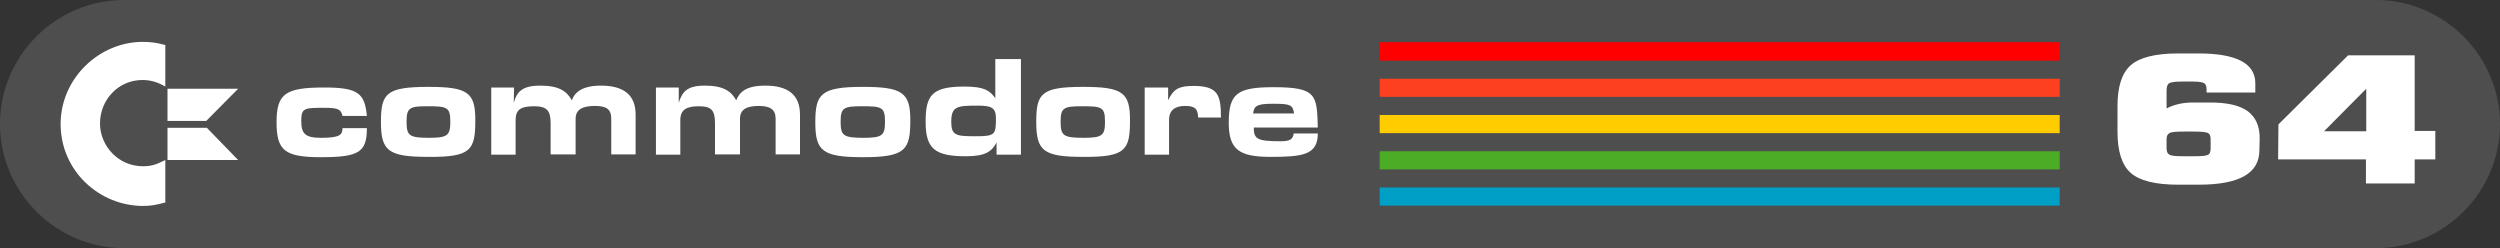
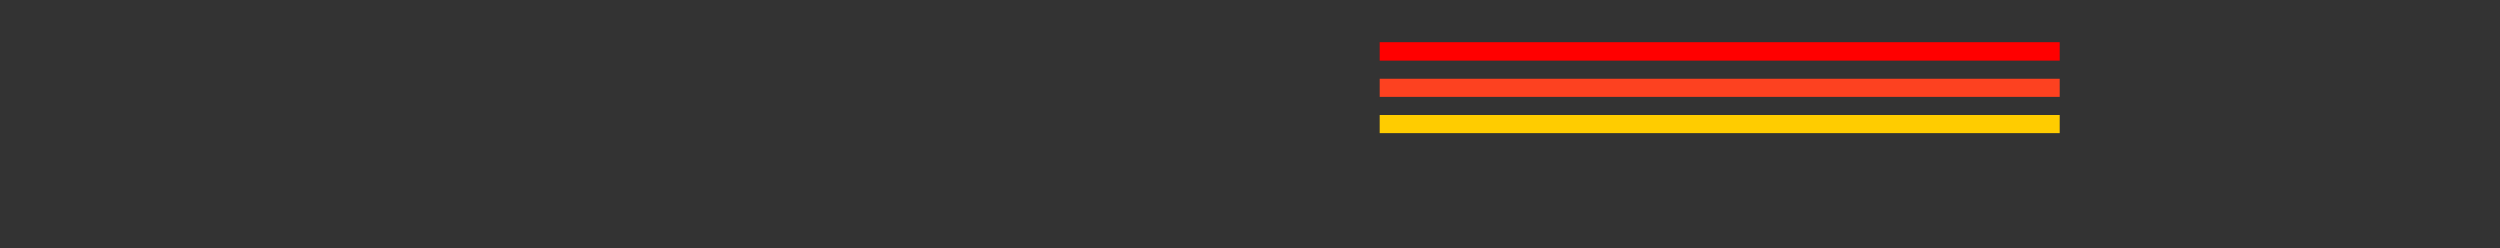
<svg xmlns="http://www.w3.org/2000/svg" version="1.1" baseProfile="tiny" id="Layer_1" x="0px" y="0px" viewBox="94 357.6 800 79.4" xml:space="preserve">
  <rect x="94" y="357.6" width="800" height="79.4" fill="#333333" stroke="none" />
  <g id="g3">
-     <path id="path5" fill="#4E4E4E" d="M133.7,357.6h720.6c21.8,0,39.7,17.9,39.7,39.7l0,0c0,21.8-17.9,39.7-39.7,39.7H133.7   c-21.8,0-39.7-17.9-39.7-39.7l0,0C94,375.4,111.9,357.6,133.7,357.6L133.7,357.6z" />
    <polygon id="polygon7" fill="#FF0000" points="535.5,371.1 753.1,371.1 753.1,377 535.5,377  " />
    <polygon id="polygon9" fill="#FD4120" points="535.5,382.8 753.1,382.8 753.1,388.6 535.5,388.6  " />
    <polygon id="polygon11" fill="#FFCC00" points="535.5,394.4 753.1,394.4 753.1,400.2 535.5,400.2  " />
-     <polygon id="polygon13" fill="#4DAC26" points="535.5,406 753.1,406 753.1,411.8 535.5,411.8  " />
-     <polygon id="polygon15" fill="#00A0C6" points="535.5,417.6 753.1,417.6 753.1,423.4 535.5,423.4  " />
-     <path id="path17" fill="#FFFFFF" d="M817,405.7c0,7.4-6.5,11-19.4,11h-6.6c-7.3,0-12.4-1.3-15.2-3.8c-2.8-2.5-4.2-6.9-4.2-13.1   v-8.3c0-6.2,1.4-10.5,4.2-13c2.8-2.5,7.9-3.8,15.2-3.8h6.6c6,0,10.5,0.8,13.6,2.4c3,1.6,4.5,4,4.5,7.1v3h-15.6v-1.1   c0-1-0.3-1.6-0.8-1.9c-0.6-0.3-1.7-0.5-3.4-0.5h-3.7c-2.1,0-3.5,0.2-4,0.5c-0.6,0.3-0.9,1.1-0.9,2.4v5.7c2.3-1.2,5.1-1.9,8.4-1.9   h5.5c5.5,0,9.5,0.9,12.1,2.8c2.5,1.9,3.8,4.7,3.8,8.6L817,405.7L817,405.7z M467.8,385.6h-7.5v21.5h7.8v-11.2   c0-2.9,1.8-4.4,5.1-4.4c3.3,0,4.1,1,4.2,3.7h7.3c0-7.3-1-10.1-8.8-10.1c-4.7,0-6.4,1-8.1,4.6L467.8,385.6L467.8,385.6z    M160.2,398.5h-12.6v10.3h22.6L160.2,398.5L160.2,398.5z M170.2,386h-22.6v10.3H160L170.2,386L170.2,386z M503.8,402.8   c-7.5,0-8.6-0.7-8.6-4.4h20.5c-0.3-10.4-0.3-12.9-14.2-12.9c-11.7,0-14.3,2.1-14.3,11.4c0,8.6,3.4,10.8,12.9,10.9   c10.6,0,15.6-0.5,15.6-7.5H508C507.7,402,507.1,402.8,503.8,402.8L503.8,402.8z M495,393.9c0.3-2.3,1-3.1,6.2-3.1   c5.7,0,6.5,0.3,6.9,3.1H495L495,393.9z M203.6,394.7h7.8c-0.7-7.3-2.8-9.1-13.7-9.1c-12.4,0-15.2,2-15.2,11.1   c0,9.1,2.6,11.2,14.2,11.2c12.2,0,14.7-1.6,14.7-9.3h-7.8c0,2.1-0.8,3.1-6.8,3.1c-5.2,0-6.4-1.3-6.4-5.5c0-4.1,1.1-4.1,7.3-4.1   C202.3,392.1,203.1,392.6,203.6,394.7L203.6,394.7z M385.3,396c0-8.8-2.6-10.6-15.2-10.6c-13.5,0-15.2,2.3-15.2,11.4   c0,9.1,2.3,11.1,15.2,11.1C383.8,407.9,385.3,405.6,385.3,396L385.3,396z M363,396.5c0-4.4,1-4.9,6.7-4.9c6.4,0,7.5,0.2,7.5,4.9   c0,4.4-0.8,5.2-6.8,5.2C363.8,401.7,363,401,363,396.5L363,396.5z M455.6,396c0-8.8-2.4-10.6-15-10.6c-13.4,0-15,2.1-15,11.2   c0,9.3,2.3,11.2,15,11.2C454.3,407.9,455.6,405.6,455.6,396L455.6,396z M433.4,396.5c0-4.4,1-4.9,6.7-4.9c6.4,0,7.5,0.2,7.5,4.9   c0,4.4-0.8,5.2-6.8,5.2C434.2,401.7,433.4,401,433.4,396.5L433.4,396.5z M246.1,396c0-8.8-2.4-10.6-15-10.6   c-13.5,0-15.2,2.1-15.2,11.2c0,9.3,2.3,11.2,15.2,11.2C244.8,407.9,246.1,405.6,246.1,396L246.1,396z M224.1,396.5   c0-4.4,1-4.9,6.5-4.9c6.4,0,7.5,0.2,7.5,4.9c0,4.4-0.8,5.2-6.8,5.2C224.9,401.7,224.1,401,224.1,396.5L224.1,396.5z M412.5,376.4   V389c-1.8-2.4-3.4-3.7-9.9-3.7c-10.4,0-12.4,2.8-12.4,11.2c0,8.6,2.8,11.1,12.9,11.1c6.4,0,8.3-1.6,9.8-4.4v3.9h7.8v-30.6H412.5   L412.5,376.4z M406.8,391.4c4.4,0,5.9,0.6,5.9,4.1c0,5.2-0.3,5.7-6.5,5.7c-6.2,0-7.8-0.2-7.8-4.6   C398.4,391.6,400.3,391.4,406.8,391.4L406.8,391.4z M146.9,385.3V372c-2.7-0.7-4.5-1-7.2-1c-14,0-26.3,11.7-26.3,26.3   c0,15,12.4,26.2,26.4,26.2c2.5,0,4-0.3,7.1-1.1v-13.6c-3.1,1.6-4.7,2-7.2,2c-7.8,0-13.7-6.5-13.7-13.7c0-7.5,5.8-13.9,13.6-13.9   C142.2,383.2,144.5,383.9,146.9,385.3L146.9,385.3z M258.5,385.6h-7.3v21.5h7.8V396c0-3.3,1.6-4.4,6-4.4c4.1,0,5.2,1.5,5.2,5.5v9.9   h8v-11.4c0-3.1,2.4-4.1,6.2-4.1c3.6,0,5.2,1,5.2,4.1v11.4h7.8v-12.7c0-6.4-3.9-9.3-11.1-9.3c-6.2,0-8.5,2.3-9.3,4.7   c-1.6-2.8-3.9-4.7-10.1-4.7c-5.9,0-7.5,2-8.5,5.5L258.5,385.6L258.5,385.6z M311.2,385.6h-7.3v21.5h7.8V396c0-3.3,2-4.4,5.9-4.4   c4.1,0,5.2,1.3,5.2,5.5v9.9h8v-11.4c0-3.1,2.3-4.1,6-4.1c3.6,0,5.4,1.1,5.4,4.1v11.4h7.8v-12.7c0-6.4-3.9-9.3-11.1-9.3   c-6.2,0-8.3,2.1-9.3,4.7c-1.6-2.8-3.9-4.7-10.1-4.7c-5.7,0-7.2,2-8.3,5.5V385.6L311.2,385.6z M873.3,408.6h-6.6v7.7h-15.6v-7.7H823   l0.1-11.2l22.3-22.1h21.3v24.2h6.6V408.6L873.3,408.6z M851.2,399.5V386l-13.5,13.6H851.2L851.2,399.5z M801.4,405.1v-3   c0-1.1-0.3-1.7-1-2c-0.7-0.3-2.2-0.4-4.5-0.4h-3c-2.3,0-3.8,0.1-4.5,0.4c-0.7,0.3-1.1,0.9-1.1,2v3c0,1.1,0.4,1.8,1.1,2.1   c0.7,0.3,2.2,0.4,4.5,0.4h3c2.4,0,3.9-0.1,4.5-0.4C801.1,407,801.4,406.2,801.4,405.1L801.4,405.1z" />
  </g>
</svg>